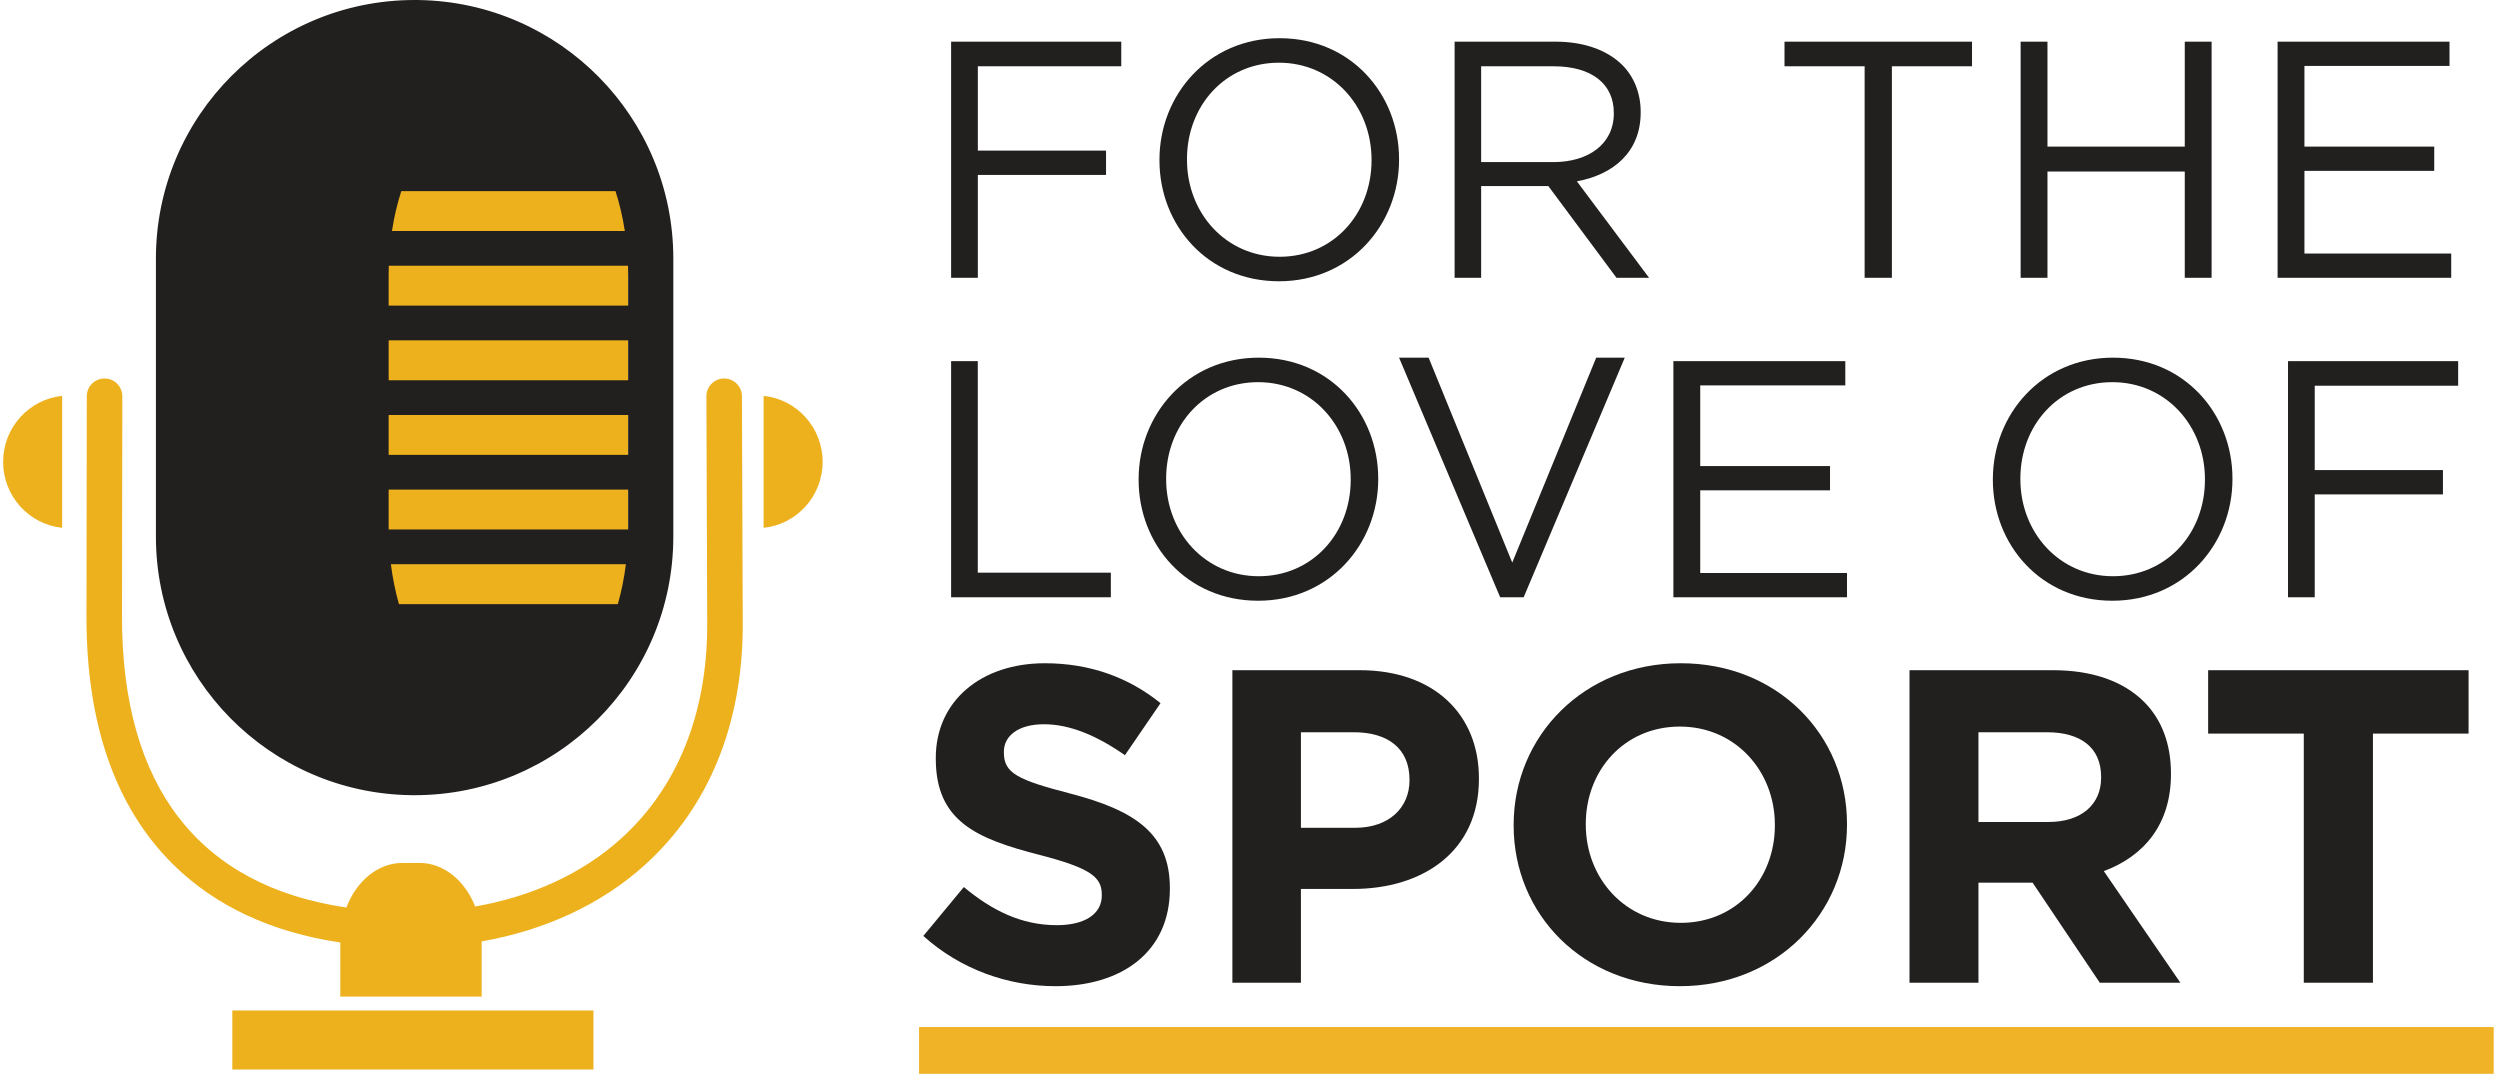
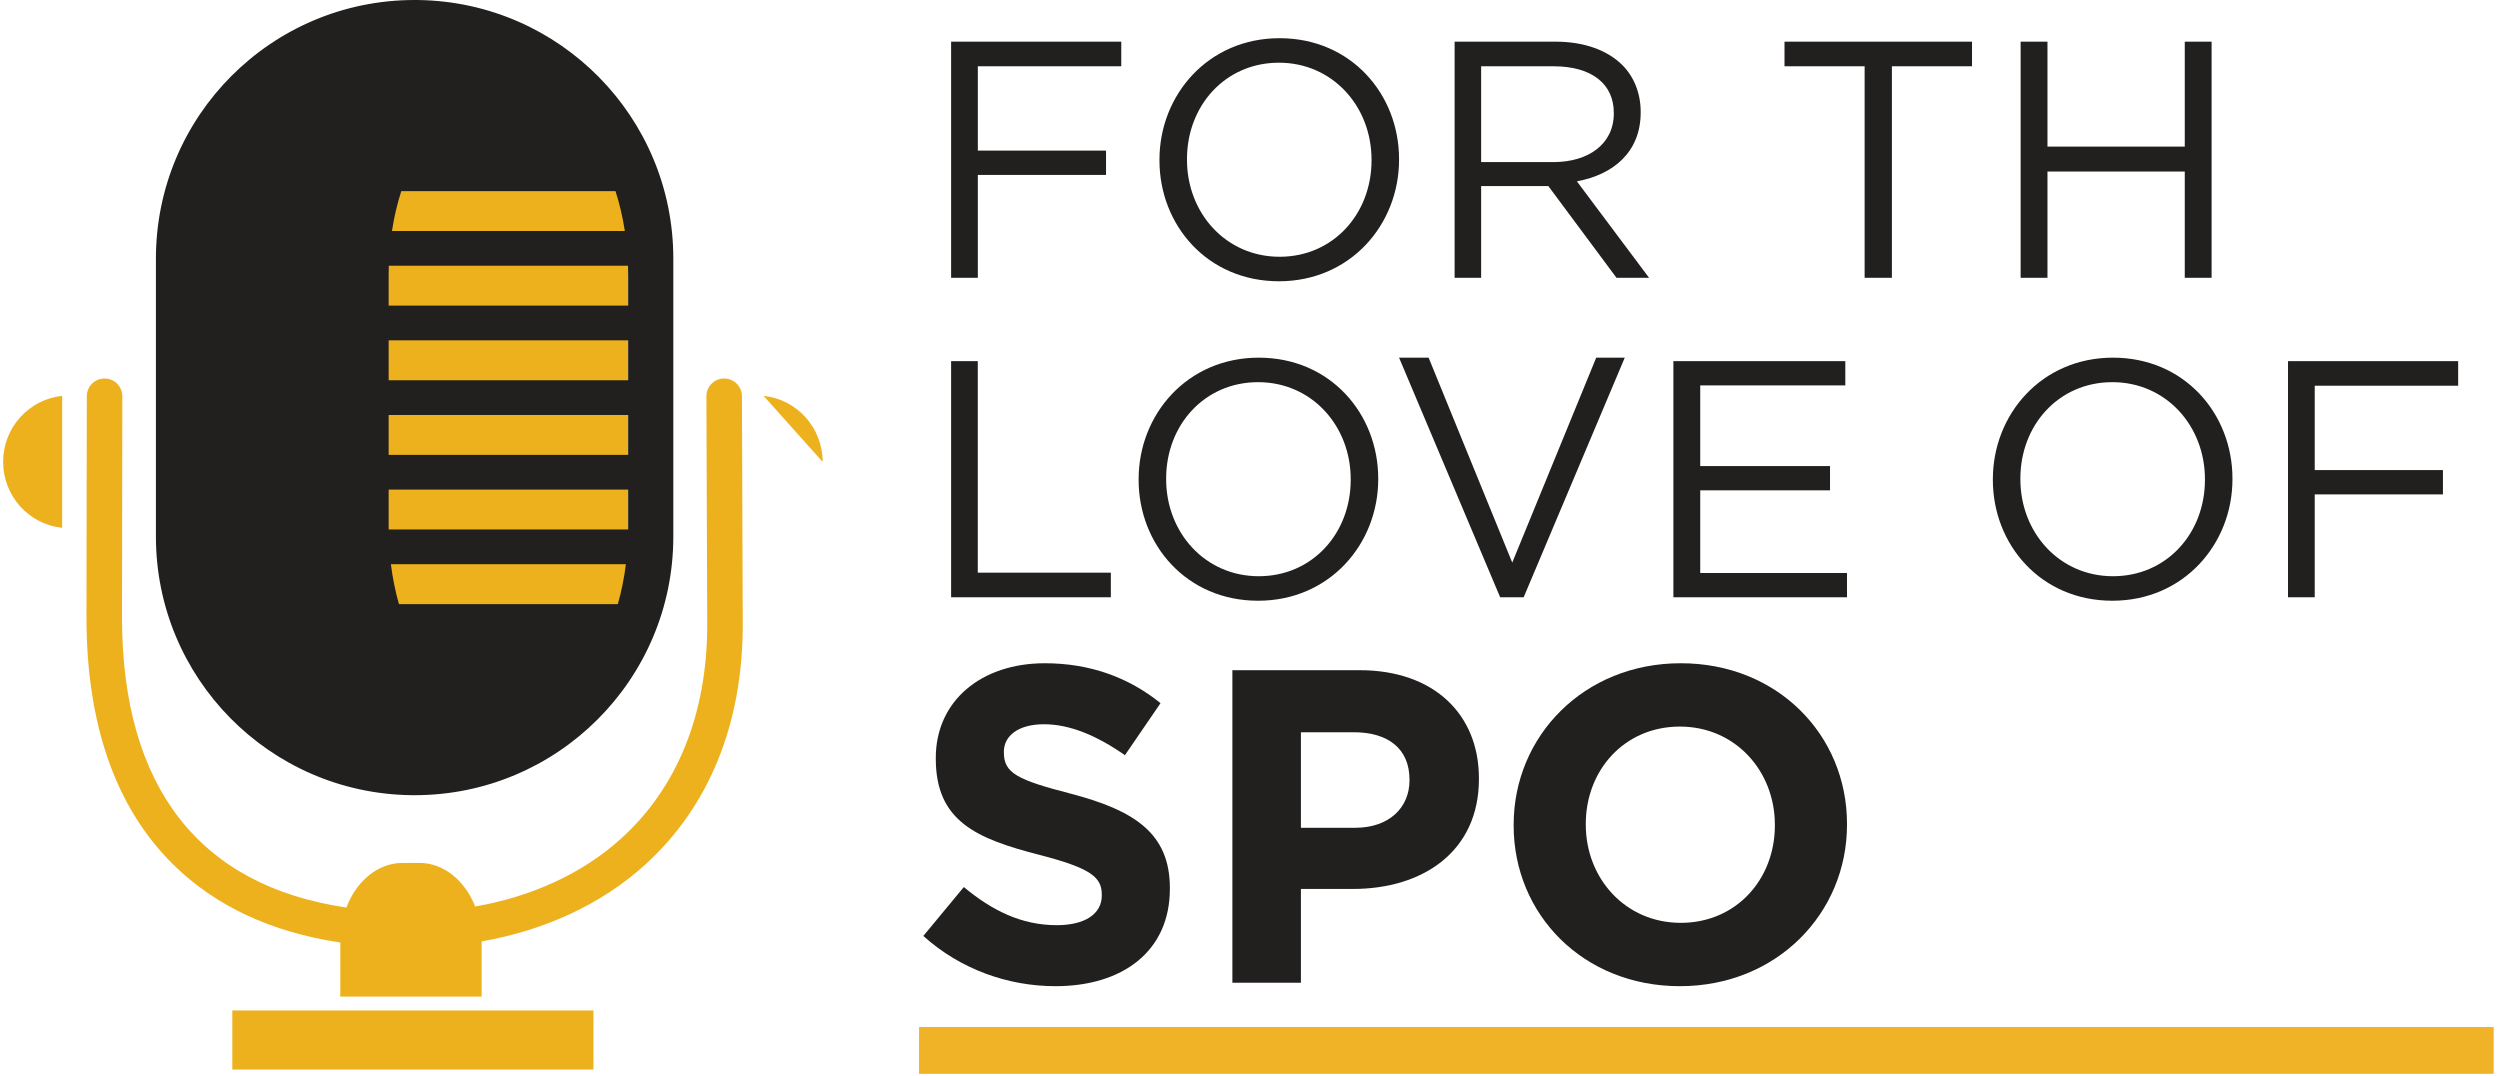
<svg xmlns="http://www.w3.org/2000/svg" version="1.1" width="374px" height="161px" viewBox="0 0 374.0 161.0">
  <defs>
    <clipPath id="i0">
      <path d="M1440,0 L1440,2740 L0,2740 L0,0 L1440,0 Z" />
    </clipPath>
    <clipPath id="i1">
      <path d="M54.026,0 L54.026,8.831 L0,8.831 L0,0 L54.026,0 Z" />
    </clipPath>
    <clipPath id="i2">
      <path d="M8.831,0 L8.831,19.74 C3.869,19.227 0,15.003 0,9.87 C0,4.737 3.869,0.514 8.831,0 Z" />
    </clipPath>
    <clipPath id="i3">
-       <path d="M0,0 C4.962,0.514 8.831,4.737 8.831,9.87 C8.831,15.003 4.962,19.227 0,19.74 Z" />
+       <path d="M0,0 C4.962,0.514 8.831,4.737 8.831,9.87 Z" />
    </clipPath>
    <clipPath id="i4">
      <path d="M2.711,0 C4.179,0.002 5.366,1.193 5.365,2.659 L5.316,35.736 C5.316,61.082 16.873,75.921 38.88,79.141 C40.378,75.2 43.584,72.467 47.308,72.467 L49.785,72.467 C53.461,72.467 56.632,75.13 58.154,78.989 C66.673,77.505 74.214,74.034 79.96,68.844 C88.403,61.216 92.866,50.146 92.866,36.835 L92.741,2.665 C92.735,1.199 93.921,0.006 95.389,0 C96.862,0 98.052,1.183 98.057,2.646 L98.182,36.825 C98.182,51.689 93.114,64.121 83.525,72.784 C77.045,78.638 68.604,82.548 59.121,84.211 L59.121,92.468 L37.971,92.468 L37.971,84.373 C27.65,82.833 19.254,78.917 12.936,72.667 C4.352,64.173 0,51.746 0,35.731 L0.048,2.652 C0.05,1.186 1.24,0 2.706,0 Z" />
    </clipPath>
    <clipPath id="i5">
      <path d="M44.675,0 L44.675,74.286 L0,74.286 L0,0 L44.675,0 Z" />
    </clipPath>
    <clipPath id="i6">
      <path d="M38.701,0 L39.341,0.005 C60.42,0.347 77.403,17.533 77.403,38.683 L77.403,80.279 C77.403,101.643 60.075,118.961 38.701,118.961 L38.061,118.956 C16.982,118.614 0,101.429 0,80.279 L0,38.683 C0,17.319 17.326,0 38.701,0 Z M70.309,84.407 L35.153,84.407 C35.414,86.497 35.821,88.496 36.358,90.374 L69.103,90.374 C69.64,88.496 70.048,86.497 70.309,84.407 Z M70.645,73.243 L34.818,73.243 L34.818,78.967 C34.818,79.049 34.82,79.129 34.821,79.21 L70.641,79.21 C70.641,79.129 70.645,79.049 70.645,78.967 L70.645,73.243 Z M70.645,62.08 L34.818,62.08 L34.818,68.046 L70.645,68.046 L70.645,62.08 Z M70.645,50.916 L34.818,50.916 L34.818,56.883 L70.645,56.883 L70.645,50.916 Z M70.622,39.752 L34.839,39.752 C34.825,40.215 34.818,40.681 34.818,41.151 L34.818,45.719 L70.645,45.719 L70.645,41.151 C70.645,40.681 70.636,40.215 70.622,39.752 Z M68.753,28.589 L36.709,28.589 C36.108,30.454 35.635,32.454 35.312,34.555 L70.149,34.555 C69.828,32.454 69.355,30.454 68.753,28.589 Z" />
    </clipPath>
    <clipPath id="i7">
      <path d="M18.175,0 C24.966,0 30.758,2.147 35.485,5.972 L30.159,13.755 C26.031,10.87 21.97,9.126 18.042,9.126 C14.114,9.126 12.05,10.937 12.05,13.219 L12.05,13.353 C12.05,16.439 14.048,17.446 22.103,19.526 C31.557,22.009 36.883,25.431 36.883,33.617 L36.883,33.751 C36.883,43.078 29.826,48.312 19.773,48.312 C12.716,48.312 5.592,45.829 0,40.797 L6.058,33.483 C10.253,36.972 14.647,39.186 19.973,39.186 C24.167,39.186 26.697,37.509 26.697,34.758 L26.697,34.623 C26.697,32.006 25.099,30.665 17.31,28.652 C7.923,26.236 1.864,23.619 1.864,14.292 L1.864,14.158 C1.864,5.636 8.655,0 18.175,0 Z" />
    </clipPath>
    <clipPath id="i8">
      <path d="M19.041,0 C30.159,0 36.883,6.612 36.883,16.163 L36.883,16.297 C36.883,27.117 28.495,32.727 18.042,32.727 L10.253,32.727 L10.253,46.753 L0,46.753 L0,0 Z M18.175,9.284 L10.253,9.284 L10.253,23.577 L18.375,23.577 C23.501,23.577 26.497,20.505 26.497,16.497 L26.497,16.364 C26.497,11.755 23.302,9.284 18.175,9.284 Z" />
    </clipPath>
    <clipPath id="i9">
      <path d="M25.002,0 C39.481,0 49.87,10.743 49.87,24.022 L49.87,24.156 C49.87,37.435 39.346,48.312 24.868,48.312 C10.39,48.312 0,37.568 0,24.289 L0,24.156 C0,10.877 10.524,0 25.002,0 Z M24.868,9.475 C16.556,9.475 10.792,16.015 10.792,24.022 L10.792,24.156 C10.792,32.163 16.69,38.836 25.002,38.836 C33.314,38.836 39.078,32.297 39.078,24.289 L39.078,24.156 C39.078,16.148 33.18,9.475 24.868,9.475 Z" />
    </clipPath>
    <clipPath id="i10">
      <path d="M21.432,0 C27.393,0 32.014,1.67 35.095,4.742 C37.707,7.347 39.113,11.02 39.113,15.429 L39.113,15.562 C39.113,23.109 35.028,27.852 29.067,30.056 L40.519,46.753 L28.464,46.753 L18.418,31.792 L10.314,31.792 L10.314,46.753 L0,46.753 L0,0 Z M20.561,9.284 L10.314,9.284 L10.314,22.709 L20.762,22.709 C25.785,22.709 28.665,20.037 28.665,16.096 L28.665,15.963 C28.665,11.555 25.584,9.284 20.561,9.284 Z" />
    </clipPath>
    <clipPath id="i11">
-       <path d="M38.961,0 L38.961,9.484 L24.653,9.484 L24.653,46.753 L14.308,46.753 L14.308,9.484 L0,9.484 L0,0 L38.961,0 Z" />
-     </clipPath>
+       </clipPath>
    <clipPath id="i12">
      <path d="M25.455,0 L25.455,3.684 L3.998,3.684 L3.998,16.3 L23.177,16.3 L23.177,19.933 L3.998,19.933 L3.998,35.325 L0,35.325 L0,0 L25.455,0 Z" />
    </clipPath>
    <clipPath id="i13">
      <path d="M17.972,0 C28.665,0 35.844,8.388 35.844,18.081 L35.844,18.182 C35.844,27.875 28.565,36.364 17.872,36.364 C7.179,36.364 0,27.976 0,18.282 L0,18.182 C0,8.488 7.279,0 17.972,0 Z M17.872,3.666 C9.84,3.666 4.117,10.095 4.117,18.081 L4.117,18.182 C4.117,26.168 9.94,32.697 17.972,32.697 C26.005,32.697 31.728,26.268 31.728,18.282 L31.728,18.182 C31.728,10.196 25.904,3.666 17.872,3.666 Z" />
    </clipPath>
    <clipPath id="i14">
      <path d="M15.123,0 C19.444,0 22.911,1.312 25.122,3.532 C26.83,5.248 27.835,7.721 27.835,10.496 L27.835,10.597 C27.835,16.451 23.815,19.883 18.289,20.892 L29.091,35.325 L24.217,35.325 L14.018,21.599 L3.969,21.599 L3.969,35.325 L0,35.325 L0,0 Z M14.822,3.684 L3.969,3.684 L3.969,18.016 L14.772,18.016 C20.047,18.016 23.815,15.291 23.815,10.749 L23.815,10.648 C23.815,6.308 20.499,3.684 14.822,3.684 Z" />
    </clipPath>
    <clipPath id="i15">
      <path d="M28.052,0 L28.052,3.684 L16.066,3.684 L16.066,35.325 L11.986,35.325 L11.986,3.684 L0,3.684 L0,0 L28.052,0 Z" />
    </clipPath>
    <clipPath id="i16">
      <path d="M4.016,0 L4.016,15.694 L24.555,15.694 L24.555,0 L28.571,0 L28.571,35.325 L24.555,35.325 L24.555,19.429 L4.016,19.429 L4.016,35.325 L0,35.325 L0,0 L4.016,0 Z" />
    </clipPath>
    <clipPath id="i17">
-       <path d="M25.72,0 L25.72,3.633 L4.016,3.633 L4.016,15.694 L23.433,15.694 L23.433,19.328 L4.016,19.328 L4.016,31.691 L25.974,31.691 L25.974,35.325 L0,35.325 L0,0 L25.72,0 Z" />
-     </clipPath>
+       </clipPath>
    <clipPath id="i18">
      <path d="M3.991,0 L3.991,31.641 L23.896,31.641 L23.896,35.325 L0,35.325 L0,0 L3.991,0 Z" />
    </clipPath>
    <clipPath id="i19">
      <path d="M17.972,0 C28.665,0 35.844,8.388 35.844,18.081 L35.844,18.182 C35.844,27.875 28.565,36.364 17.872,36.364 C7.179,36.364 0,27.976 0,18.282 L0,18.182 C0,8.488 7.279,0 17.972,0 Z M17.872,3.666 C9.84,3.666 4.117,10.095 4.117,18.081 L4.117,18.182 C4.117,26.168 9.94,32.697 17.972,32.697 C26.005,32.697 31.728,26.268 31.728,18.282 L31.728,18.182 C31.728,10.196 25.904,3.666 17.872,3.666 Z" />
    </clipPath>
    <clipPath id="i20">
      <path d="M4.422,0 L16.933,30.658 L29.495,0 L33.766,0 L18.642,35.844 L15.124,35.844 L0,0 L4.422,0 Z" />
    </clipPath>
    <clipPath id="i21">
      <path d="M25.72,0 L25.72,3.633 L4.016,3.633 L4.016,15.694 L23.433,15.694 L23.433,19.328 L4.016,19.328 L4.016,31.691 L25.974,31.691 L25.974,35.325 L0,35.325 L0,0 L25.72,0 Z" />
    </clipPath>
    <clipPath id="i22">
      <path d="M17.972,0 C28.665,0 35.844,8.388 35.844,18.081 L35.844,18.182 C35.844,27.875 28.565,36.364 17.872,36.364 C7.179,36.364 0,27.976 0,18.282 L0,18.182 C0,8.488 7.279,0 17.972,0 Z M17.872,3.666 C9.84,3.666 4.117,10.095 4.117,18.081 L4.117,18.182 C4.117,26.168 9.94,32.697 17.972,32.697 C26.005,32.697 31.728,26.268 31.728,18.282 L31.728,18.182 C31.728,10.196 25.904,3.666 17.872,3.666 Z" />
    </clipPath>
    <clipPath id="i23">
      <path d="M25.455,0 L25.455,3.684 L3.998,3.684 L3.998,16.3 L23.177,16.3 L23.177,19.933 L3.998,19.933 L3.998,35.325 L0,35.325 L0,0 L25.455,0 Z" />
    </clipPath>
  </defs>
  <g transform="translate(-558.0 -60.0)">
    <g clip-path="url(#i0)">
      <g transform="translate(558.468 60.0)">
        <g transform="">
          <g transform="translate(34.286 151.169)">
            <g clip-path="url(#i1)">
              <polygon points="0,0 54.026,0 54.026,8.831 0,8.831 0,0" stroke="none" fill="#EDB11D" />
            </g>
          </g>
          <g transform="translate(0.0 59.221)">
            <g clip-path="url(#i2)">
              <polygon points="0,0 8.831,0 8.831,19.74 0,19.74 0,0" stroke="none" fill="#EDB11D" />
            </g>
          </g>
          <g transform="translate(113.766 59.221)">
            <g clip-path="url(#i3)">
              <polygon points="0,0 8.831,0 8.831,19.74 0,19.74 0,0" stroke="none" fill="#EDB11D" />
            </g>
          </g>
          <g transform="translate(12.468 56.623)">
            <g clip-path="url(#i4)">
              <polygon points="0,0 98.182,0 98.182,92.468 0,92.468 0,0" stroke="none" fill="#EDB11D" />
            </g>
          </g>
          <g transform="translate(48.831 21.299)">
            <g clip-path="url(#i5)">
              <polygon points="0,0 44.675,0 44.675,74.286 0,74.286 0,0" stroke="none" fill="#EDB11D" />
            </g>
          </g>
          <g transform="translate(22.857 0.0)">
            <g clip-path="url(#i6)">
              <polygon points="0,0 77.403,0 77.403,118.961 0,118.961 0,0" stroke="none" fill="#221F1F" />
            </g>
          </g>
        </g>
        <g transform="translate(137.69 99.203)">
          <g transform="translate(-0.028 0.018)">
            <g clip-path="url(#i7)">
              <polygon points="0,0 36.883,0 36.883,48.312 0,48.312 0,0" stroke="none" fill="#221F1F" />
            </g>
          </g>
          <g transform="translate(46.206 1.057)">
            <g clip-path="url(#i8)">
              <polygon points="0,0 36.883,0 36.883,46.753 0,46.753 0,0" stroke="none" fill="#221F1F" />
            </g>
          </g>
          <g transform="translate(88.284 0.018)">
            <g clip-path="url(#i9)">
              <polygon points="0,0 49.87,0 49.87,48.312 0,48.312 0,0" stroke="none" fill="#221F1F" />
            </g>
          </g>
          <g transform="translate(147.504 1.057)">
            <g clip-path="url(#i10)">
-               <polygon points="0,0 40.519,0 40.519,46.753 0,46.753 0,0" stroke="none" fill="#221F1F" />
-             </g>
+               </g>
          </g>
          <g transform="translate(192.18 1.057)">
            <g clip-path="url(#i11)">
              <polygon points="0,0 38.961,0 38.961,46.753 0,46.753 0,0" stroke="none" fill="#221F1F" />
            </g>
          </g>
        </g>
        <g transform="translate(141.819 5.766)">
          <g transform="translate(-0.001 0.468)">
            <g clip-path="url(#i12)">
              <polygon points="0,0 25.455,0 25.455,35.325 0,35.325 0,0" stroke="none" fill="#221F1F" />
            </g>
          </g>
          <g transform="translate(31.168 -0.052)">
            <g clip-path="url(#i13)">
              <polygon points="0,0 35.844,0 35.844,36.364 0,36.364 0,0" stroke="none" fill="#221F1F" />
            </g>
          </g>
          <g transform="translate(75.324 0.468)">
            <g clip-path="url(#i14)">
              <polygon points="0,0 29.091,0 29.091,35.325 0,35.325 0,0" stroke="none" fill="#221F1F" />
            </g>
          </g>
          <g transform="translate(124.675 0.468)">
            <g clip-path="url(#i15)">
              <polygon points="0,0 28.052,0 28.052,35.325 0,35.325 0,0" stroke="none" fill="#221F1F" />
            </g>
          </g>
          <g transform="translate(159.999 0.468)">
            <g clip-path="url(#i16)">
              <polygon points="0,0 28.571,0 28.571,35.325 0,35.325 0,0" stroke="none" fill="#221F1F" />
            </g>
          </g>
          <g transform="translate(198.441 0.468)">
            <g clip-path="url(#i17)">
              <polygon points="0,0 25.974,0 25.974,35.325 0,35.325 0,0" stroke="none" fill="#221F1F" />
            </g>
          </g>
          <g transform="translate(-0.001 48.26)">
            <g clip-path="url(#i18)">
              <polygon points="0,0 23.896,0 23.896,35.325 0,35.325 0,0" stroke="none" fill="#221F1F" />
            </g>
          </g>
          <g transform="translate(28.051 47.74)">
            <g clip-path="url(#i19)">
              <polygon points="0,0 35.844,0 35.844,36.364 0,36.364 0,0" stroke="none" fill="#221F1F" />
            </g>
          </g>
          <g transform="translate(67.012 47.74)">
            <g clip-path="url(#i20)">
              <polygon points="0,0 33.766,0 33.766,35.844 0,35.844 0,0" stroke="none" fill="#221F1F" />
            </g>
          </g>
          <g transform="translate(108.051 48.26)">
            <g clip-path="url(#i21)">
              <polygon points="0,0 25.974,0 25.974,35.325 0,35.325 0,0" stroke="none" fill="#221F1F" />
            </g>
          </g>
          <g transform="translate(155.844 47.74)">
            <g clip-path="url(#i22)">
              <polygon points="0,0 35.844,0 35.844,36.364 0,36.364 0,0" stroke="none" fill="#221F1F" />
            </g>
          </g>
          <g transform="translate(199.999 48.26)">
            <g clip-path="url(#i23)">
              <polygon points="0,0 25.455,0 25.455,35.325 0,35.325 0,0" stroke="none" fill="#221F1F" />
            </g>
          </g>
        </g>
        <g transform="translate(140.26 156.883)">
          <path d="M0.26,0.26 L228.831,0.26" stroke="#F0B328" stroke-width="7" fill="none" stroke-linecap="square" stroke-miterlimit="10" />
        </g>
      </g>
    </g>
  </g>
</svg>